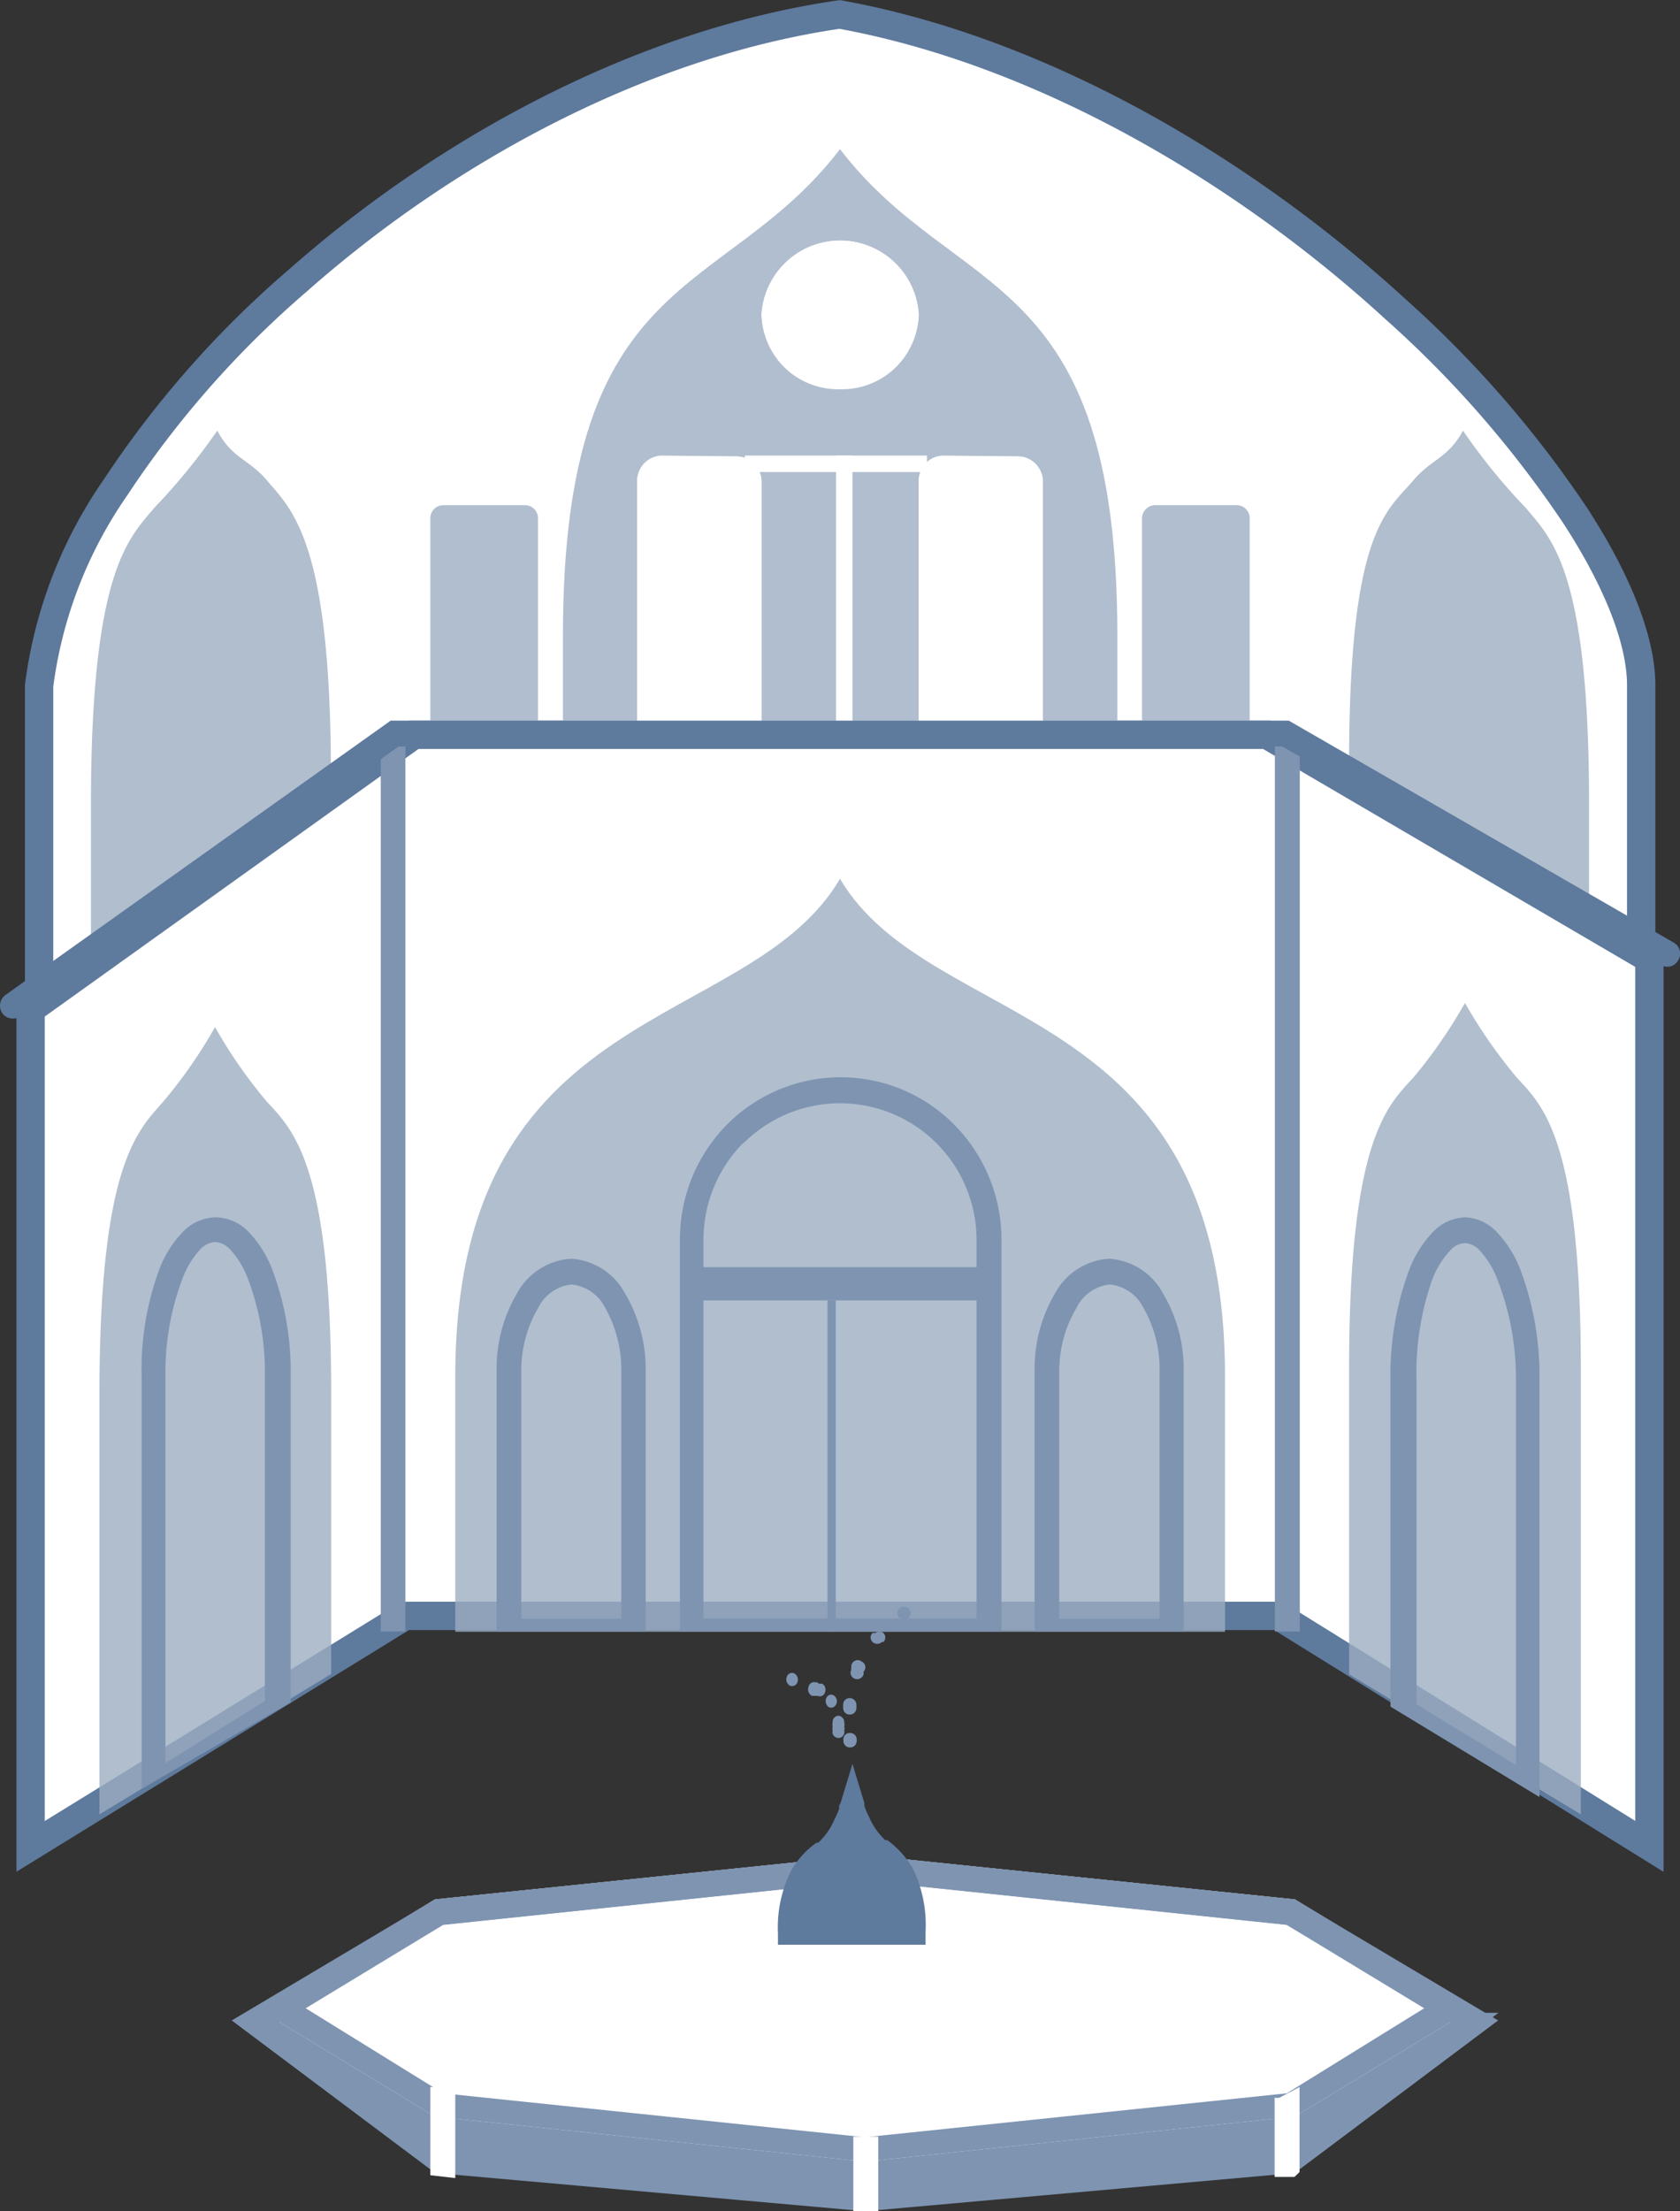
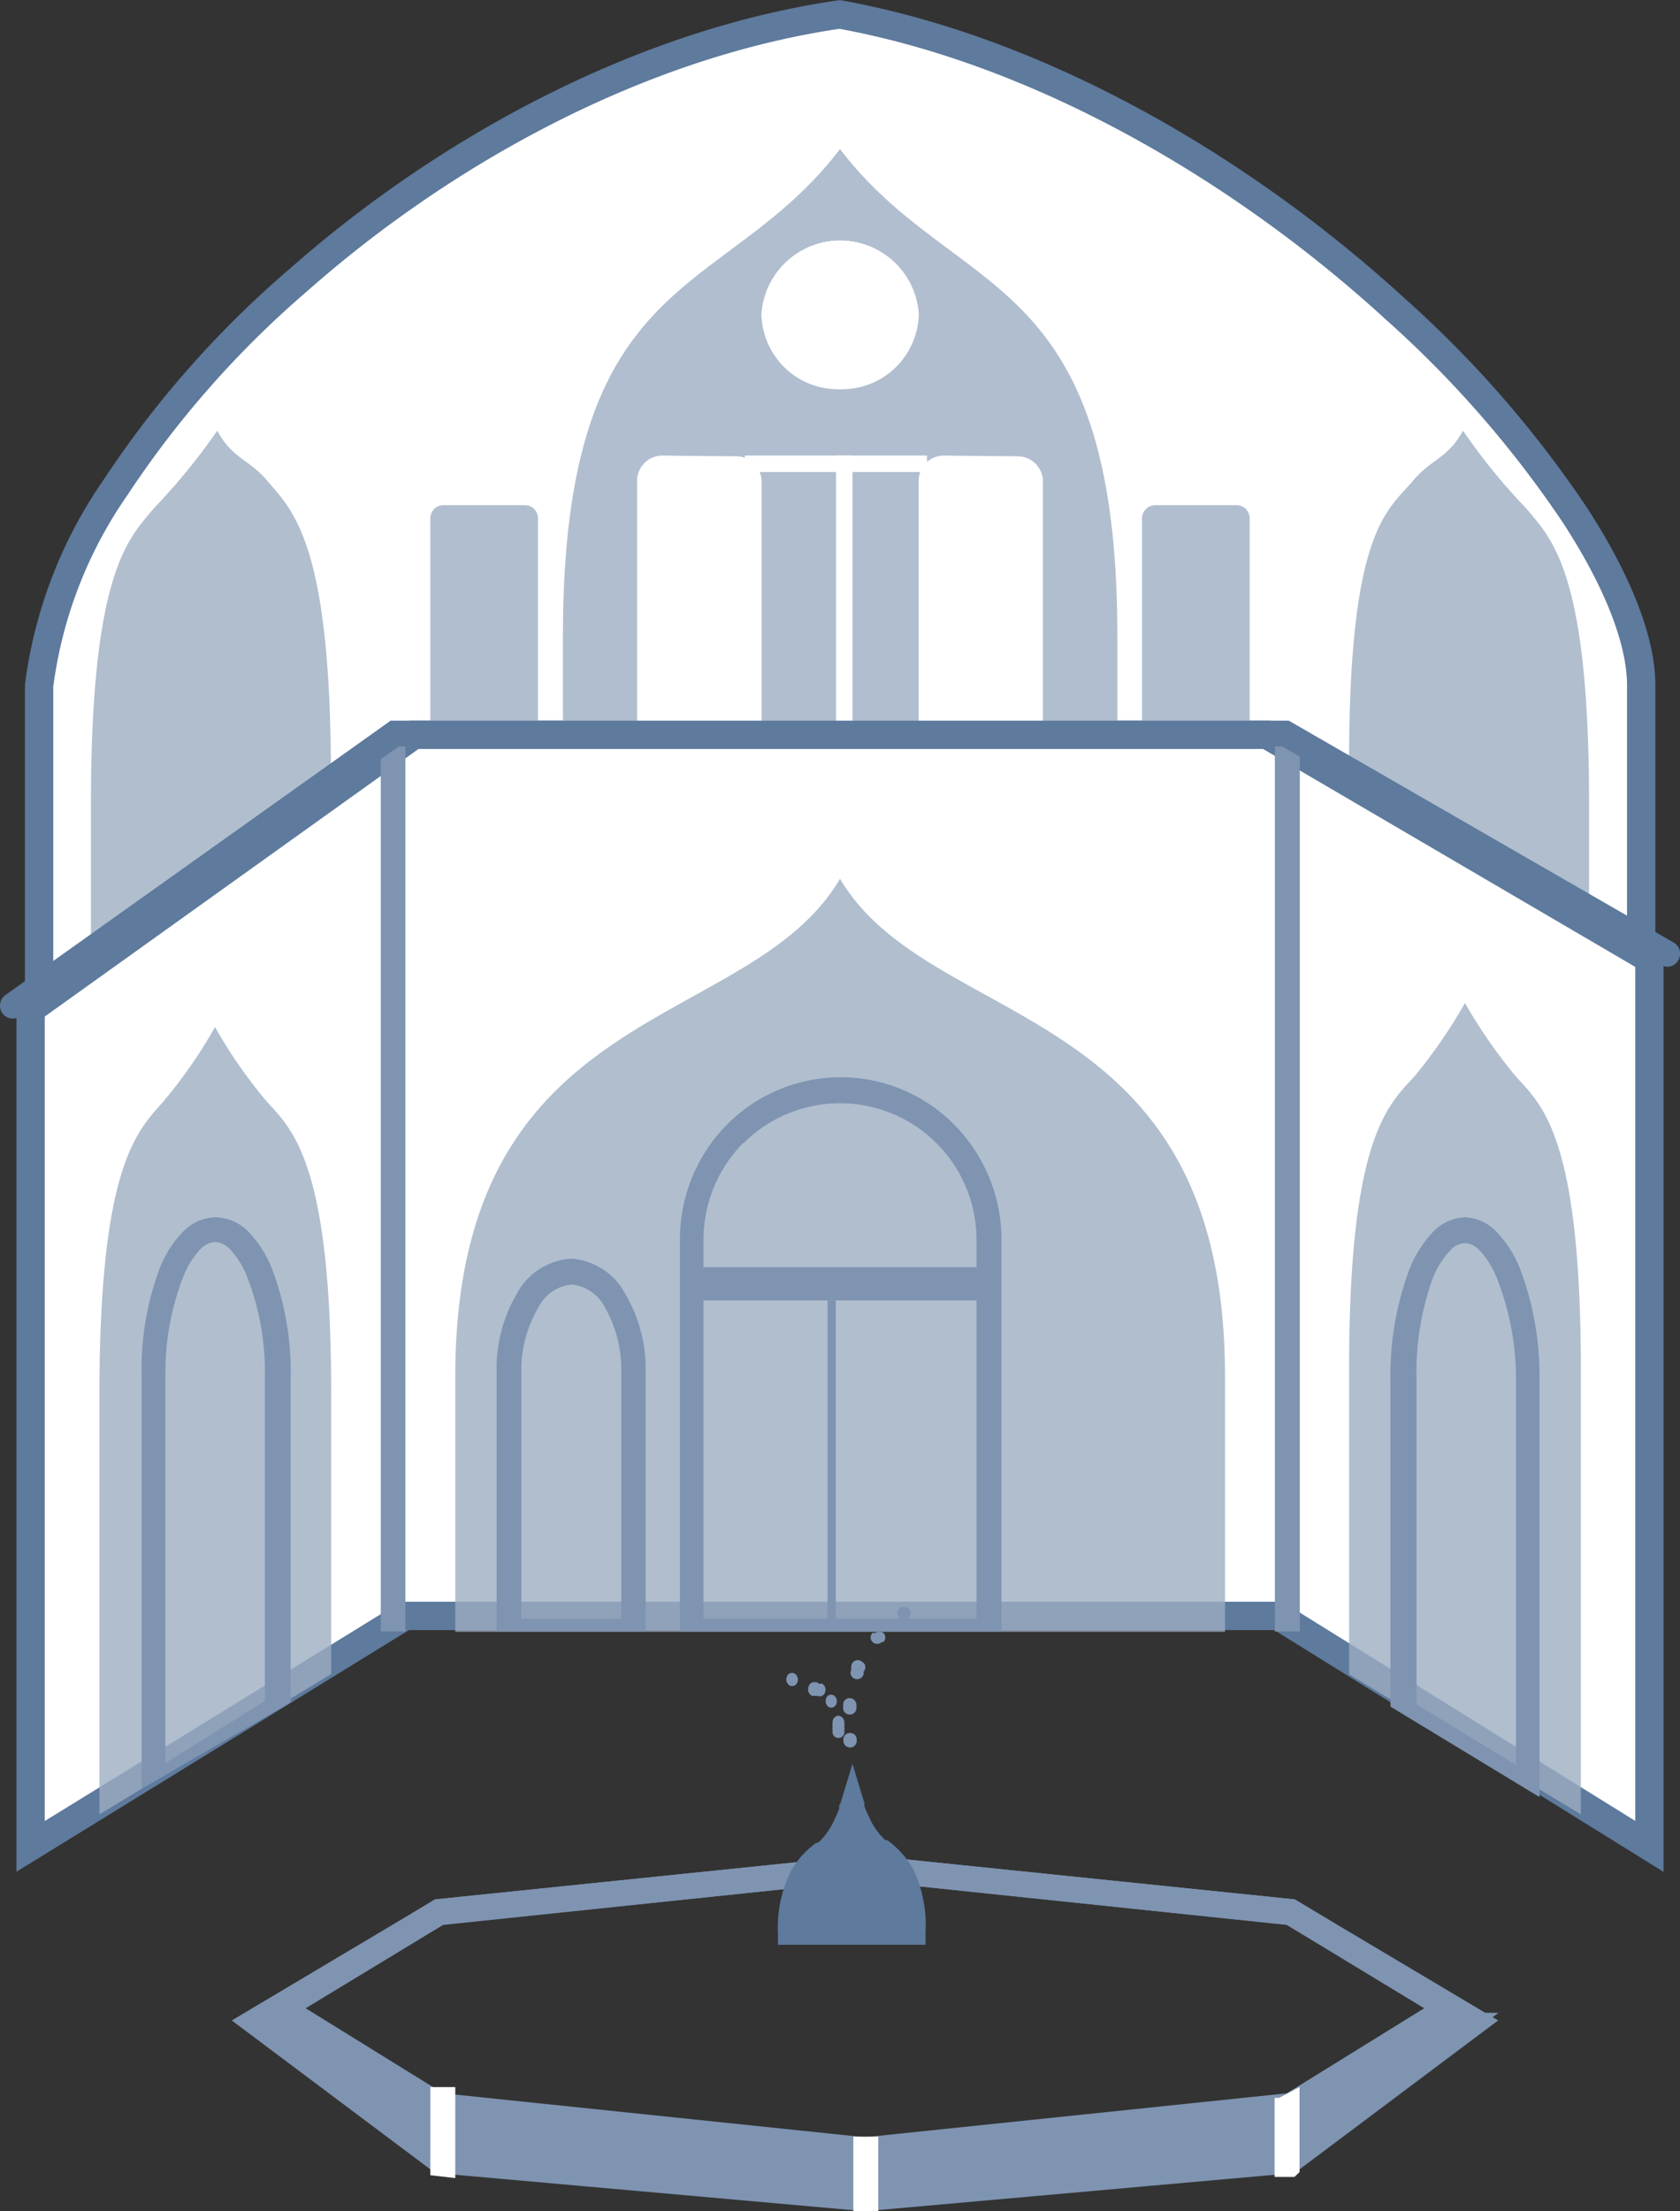
<svg xmlns="http://www.w3.org/2000/svg" id="Layer_1" data-name="Layer 1" viewBox="0 0 59.3 78">
  <rect x="0" y="0" width="59.3" height="78" fill="#333333" stroke="none" />
-   <path d="M15.21,75.78l-5.86-4.5,6.31,3.15,14.87,1.79,15.32-1.79,5.41-3.15h.45l-5.86,4.5L30.53,77.12Z" transform="translate(0 0)" style="fill:#7e94b1" />
+   <path d="M15.21,75.78l-5.86-4.5,6.31,3.15,14.87,1.79,15.32-1.79,5.41-3.15l-5.86,4.5L30.53,77.12Z" transform="translate(0 0)" style="fill:#7e94b1" />
  <path d="M51,71h1.89l-7,5.36L30.44,77.71,15,76.35,9.06,71.79,9.53,71l6.22,3.1,14.69,1.77,15.13-1.77Zm-3.87,3.28L45.86,75,30.61,76.79l14.94-1.31ZM30.29,76.79,15.49,75,13.3,73.92l2,1.56Z" transform="translate(0 0)" style="fill:#7e94b1;fill-rule:evenodd" />
  <path d="M57.93,24.17h0V35.43H1.38V24.19a15.78,15.78,0,0,1,2.7-7,35.09,35.09,0,0,1,6.45-7.31C15.8,5.23,22.71,1.51,29.64.51,36.87,1.82,44,6.09,49.24,10.89a38.26,38.26,0,0,1,6.35,7.28C57.12,20.52,57.93,22.62,57.93,24.17Zm.5,0v0Z" transform="translate(0 0)" style="fill:#fff;stroke:#5e7a9d" />
  <path d="M14.44,57H14.3l-.12.07L1.08,65.13V35.6l13.53-9.68H44.72l13.5,7.9V65.13L45.12,57,45,57H14.44Z" transform="translate(0 0)" style="fill:#fff;stroke:#5e7a9d" />
  <path d="M29.65,31c-3.23,5.49-13.58,4.18-13.58,17.56v9H43.24v-9C43.24,35.14,32.88,36.46,29.65,31Z" transform="translate(0 0)" style="fill:#9cadc2;fill-opacity:0.79" />
  <path d="M29.65,5.26c-4.11,5.37-9.78,4.09-9.78,17.16v3H39.44v-3C39.44,9.34,33.76,10.63,29.65,5.26Z" transform="translate(0 0)" style="fill:#b1becf" />
  <path d="M5.77,38.85a17.16,17.16,0,0,0,1.82-2.62,17.16,17.16,0,0,0,1.82,2.62c.92,1,2.28,2.2,2.28,10.27v9.93L3.51,64V49.12C3.52,41.05,4.86,39.89,5.77,38.85Z" transform="translate(0 0)" style="fill:#9cadc2;fill-opacity:0.79" />
  <path d="M5.44,17.92a22.25,22.25,0,0,0,2.23-2.73c.53,1,1.13,1,1.79,1.8.9,1.05,2.22,2.25,2.22,10.37L3.21,33.3v-5C3.22,20.14,4.54,19,5.44,17.92Z" transform="translate(0 0)" style="fill:#9cadc2;fill-opacity:0.79" />
  <path d="M53.86,17.92a21.3,21.3,0,0,1-2.22-2.73c-.54,1-1.14,1-1.79,1.8-.91,1.05-2.23,1.79-2.23,9.9l8.47,4.95v-3.6C56.08,20.13,54.76,19,53.86,17.92Z" transform="translate(0 0)" style="fill:#9cadc2;fill-opacity:0.79" />
  <path d="M53.53,38a17.9,17.9,0,0,1-1.82-2.62A17.85,17.85,0,0,1,49.9,38c-.93,1-2.28,2.2-2.28,10.26V59.06L55.8,64V48.23C55.79,40.17,54.45,39,53.53,38Z" transform="translate(0 0)" style="fill:#9cadc2;fill-opacity:0.79" />
-   <path d="M30.53,65.44,45.71,67,52,70.84l-6.29,3.82L30.53,76.25,15.35,74.66,9.06,70.84,15.35,67Z" transform="translate(0 0)" style="fill:#fff" />
  <path d="M30.53,66.34,15.64,67.9l-4.85,2.94,4.85,3,14.89,1.55,14.89-1.55,4.85-3L45.42,67.9ZM45.71,67,30.53,65.44,15.35,67,9.06,70.84l6.29,3.82,15.18,1.59,15.18-1.59L52,70.84Z" transform="translate(0 0)" style="fill:#7e94b1;fill-rule:evenodd" />
  <path d="M30.53,66.34,15.64,67.89,9.79,71.36l5.9,4.42L30.53,77.1l14.84-1.32,5.9-4.42-5.86-3.47ZM45.7,67,30.53,65.44,15.36,67,8.18,71.27l7.18,5.38L30.53,78,45.7,76.65l7.18-5.38Z" transform="translate(0 0)" style="fill:#7e94b1;fill-rule:evenodd" />
  <path d="M31.1,65.22a3.54,3.54,0,0,1-1-1.53,3.63,3.63,0,0,1-1,1.53c-.65.47-1.34.89-1.34,2.85h4.68C32.43,66.11,31.75,65.69,31.1,65.22Z" transform="translate(0 0)" style="fill:#5e7a9d" />
  <path d="M29.67,63.6l.42-1.38.42,1.38h0v0l0,.11a3.58,3.58,0,0,0,.17.39,2.39,2.39,0,0,0,.57.81l.07,0a3.24,3.24,0,0,1,.9,1,4.56,4.56,0,0,1,.45,2.24v.45H27.46V68.2A4.44,4.44,0,0,1,27.92,66a3,3,0,0,1,.9-1l.06,0a2.39,2.39,0,0,0,.57-.81,3.58,3.58,0,0,0,.17-.39l0-.11v0Zm.42,1.23a3,3,0,0,1-.68.83l0,0a2.4,2.4,0,0,0-.7.72,3.09,3.09,0,0,0-.32,1.35h3.48a3.09,3.09,0,0,0-.32-1.35,2.45,2.45,0,0,0-.69-.71l-.05,0A2.79,2.79,0,0,1,30.09,64.83Z" transform="translate(0 0)" style="fill:#5e7a9d;fill-rule:evenodd" />
  <path d="M13.44,57.55V26h.87V57.55Z" transform="translate(0 0)" style="fill:#7e94b1;fill-rule:evenodd" />
  <path d="M45,57.55V26h.88V57.55Z" transform="translate(0 0)" style="fill:#7e94b1;fill-rule:evenodd" />
  <path d="M40.31,18.27a.47.47,0,0,1,.48-.45h2.85a.46.46,0,0,1,.47.45V26h-3.8Z" transform="translate(0 0)" style="fill:#b1becf" />
  <path d="M32.43,17a.88.88,0,0,1,.87-.9h2.63a.89.89,0,0,1,.88.9v9H32.43Z" transform="translate(0 0)" style="fill:#fff" />
  <path d="M35.93,16.7H33.3A.27.27,0,0,0,33,17v8.4H36.2V17A.27.27,0,0,0,35.93,16.7Zm-2.63-.63a.88.88,0,0,0-.87.9v9h4.38V17a.89.89,0,0,0-.88-.9Z" transform="translate(0 0)" style="fill:#fff;fill-rule:evenodd" />
  <path d="M22.49,17a.89.89,0,0,1,.88-.9H26a.89.89,0,0,1,.88.9v9H22.49Z" transform="translate(0 0)" style="fill:#fff" />
  <path d="M26,16.7H23.37a.27.27,0,0,0-.26.27v8.4h3.15V17A.26.26,0,0,0,26,16.7Zm-2.63-.63a.89.89,0,0,0-.88.9v9h4.39V17a.89.89,0,0,0-.88-.9Z" transform="translate(0 0)" style="fill:#fff;fill-rule:evenodd" />
  <path d="M15.19,18.27a.46.46,0,0,1,.48-.45h2.84a.46.46,0,0,1,.48.45V26h-3.8Z" transform="translate(0 0)" style="fill:#b1becf" />
  <path d="M32.72,16.65H26.29v-.58h6.43Z" transform="translate(0 0)" style="fill:#fff;fill-rule:evenodd" />
  <path d="M32.07,56.74a.22.22,0,0,1,0,.32l0,0a.26.26,0,0,1-.33,0,.22.22,0,0,1,0-.32l0,0A.24.24,0,0,1,32.07,56.74Zm-.89.86a.22.22,0,0,1,0,.32l-.05,0,0,0a.24.24,0,0,1-.33,0,.22.22,0,0,1,0-.32l.05,0,.05,0A.24.24,0,0,1,31.18,57.6Zm-.79,1a.22.22,0,0,1,.14.29l0,0h0a.22.22,0,0,1-.05.08.34.34,0,0,1,0,.1h0v0a.24.24,0,0,1-.3.15.23.23,0,0,1-.15-.28L30,59h0l.05-.09a.15.15,0,0,1,0-.09h0s0,0,0-.07A.23.23,0,0,1,30.39,58.59ZM30,59.9a.24.24,0,0,1,.23.23v.12a.23.23,0,0,1-.24.23.23.23,0,0,1-.23-.23v-.12A.23.23,0,0,1,30,59.9Zm0,1.23a.23.23,0,0,1,.24.22v.06a.23.23,0,0,1-.24.23.23.23,0,0,1-.23-.23v-.06A.22.22,0,0,1,30,61.13Z" transform="translate(0 0)" style="fill:#7e94b1;fill-rule:evenodd" />
  <path d="M27.77,59.16a.25.25,0,0,0,.11.3l0,0a.2.2,0,0,0,.27-.13.25.25,0,0,0-.11-.3l0,0A.19.19,0,0,0,27.77,59.16Zm.77.35a.25.25,0,0,0,.12.31l.05,0,.08,0a.18.18,0,0,0,.07,0h0a.19.19,0,0,0,.26-.12.25.25,0,0,0-.1-.31h-.12a.18.18,0,0,0-.07-.05l-.05,0A.2.2,0,0,0,28.54,59.51Zm.66.33a.27.27,0,0,0,0,.33l0,0,0,0a.18.18,0,0,0,.28,0,.24.24,0,0,0,0-.32l0,0,0,0A.18.18,0,0,0,29.2,59.84Zm.39.68a.22.22,0,0,0-.2.24v0h0a.33.33,0,0,0,0,.15.26.26,0,0,0,0,.14h0a.21.21,0,1,0,.41,0h0a.26.26,0,0,0,0-.14.33.33,0,0,0,0-.15h0v0A.23.23,0,0,0,29.59,60.52Z" transform="translate(0 0)" style="fill:#7e94b1;fill-rule:evenodd" />
  <path d="M35.06,45.87H24.25V44.7H35.06Z" transform="translate(0 0)" style="fill:#7e94b1;fill-rule:evenodd" />
  <path d="M29.5,45.87V57.55h-.29V45.87Z" transform="translate(0 0)" style="fill:#7e94b1;fill-rule:evenodd" />
  <path d="M32.43,11.1a2.78,2.78,0,0,1-5.55,0,2.78,2.78,0,0,1,5.55,0Z" transform="translate(0 0)" style="fill:#fff" />
  <path d="M29.65,12.85A1.75,1.75,0,1,0,27.8,11.1,1.8,1.8,0,0,0,29.65,12.85Zm0,.88a2.71,2.71,0,0,0,2.78-2.63,2.78,2.78,0,0,0-5.55,0A2.7,2.7,0,0,0,29.65,13.73Z" transform="translate(0 0)" style="fill:#fff;fill-rule:evenodd" />
  <path d="M29.51,26V16.07h.58V26Z" transform="translate(0 0)" style="fill:#fff;fill-rule:evenodd" />
  <path d="M13.79,25.42h31.7l13.59,7.83a.45.45,0,0,1,.16.62.44.44,0,0,1-.61.17L45.26,26.33H14.07L.71,35.85a.46.46,0,0,1-.63-.11.47.47,0,0,1,.11-.64Z" transform="translate(0 0)" style="fill:#5e7a9d;fill-rule:evenodd" />
  <path d="M20.16,44.4a2.34,2.34,0,0,0-1.92,1.24,5.21,5.21,0,0,0-.71,2.73v9.18h5.26V48.37a5.22,5.22,0,0,0-.72-2.73A2.33,2.33,0,0,0,20.16,44.4ZM19,46.13a1.47,1.47,0,0,1,1.18-.82,1.49,1.49,0,0,1,1.18.82,4.42,4.42,0,0,1,.57,2.24V57.1H18.4V48.37A4.33,4.33,0,0,1,19,46.13Z" transform="translate(0 0)" style="fill:#7e94b1;fill-rule:evenodd" />
  <path d="M29.65,38a5.66,5.66,0,0,0-4,1.68A5.76,5.76,0,0,0,24,43.73V57.55H35.35V43.73a5.77,5.77,0,0,0-1.68-4.07A5.63,5.63,0,0,0,29.65,38Zm-3.41,2.33a4.82,4.82,0,0,1,8.23,3.42V57.09H24.83V43.73A4.87,4.87,0,0,1,26.24,40.31Z" transform="translate(0 0)" style="fill:#7e94b1;fill-rule:evenodd" />
-   <path d="M39.15,44.4a2.34,2.34,0,0,0-1.92,1.24,5.21,5.21,0,0,0-.71,2.73v9.18h5.26V48.37a5.22,5.22,0,0,0-.72-2.73A2.33,2.33,0,0,0,39.15,44.4ZM38,46.13a1.47,1.47,0,0,1,1.18-.82,1.49,1.49,0,0,1,1.18.82,4.33,4.33,0,0,1,.57,2.24V57.1H37.39V48.37A4.33,4.33,0,0,1,38,46.13Z" transform="translate(0 0)" style="fill:#7e94b1;fill-rule:evenodd" />
  <path d="M6.45,45.08a3.07,3.07,0,0,1,.61-1,.8.8,0,0,1,.53-.27.8.8,0,0,1,.54.27,3.07,3.07,0,0,1,.61,1,9.31,9.31,0,0,1,.61,3.48V60L5.84,62.19V48.56A9.31,9.31,0,0,1,6.45,45.08Zm1.14-2.14a1.66,1.66,0,0,0-1.14.52,3.86,3.86,0,0,0-.81,1.27A10.19,10.19,0,0,0,5,48.56V63.1l5.26-3.05V48.56a10.2,10.2,0,0,0-.67-3.83,4,4,0,0,0-.81-1.27A1.66,1.66,0,0,0,7.59,42.94Z" transform="translate(0 0)" style="fill:#7e94b1;fill-rule:evenodd" />
  <path d="M52.85,45.12a3.15,3.15,0,0,0-.61-1,.76.76,0,0,0-.53-.27.73.73,0,0,0-.53.27,3.14,3.14,0,0,0-.62,1A9.87,9.87,0,0,0,50,48.7V60.12l3.51,2.14V48.7A9.66,9.66,0,0,0,52.85,45.12Zm-1.14-2.18a1.62,1.62,0,0,1,1.14.54,4,4,0,0,1,.81,1.29,10.7,10.7,0,0,1,.68,3.93V63.39L49.08,60.2V48.7a10.71,10.71,0,0,1,.67-3.93,4,4,0,0,1,.81-1.29A1.64,1.64,0,0,1,51.71,42.94Z" transform="translate(0 0)" style="fill:#7e94b1;fill-rule:evenodd" />
  <path d="M45.87,73.62v3l-.18.17-.7,0V74h.16Z" transform="translate(0 0)" style="fill:#fff;fill-rule:evenodd" />
  <path d="M16.07,73.62v3.21l-.88-.1V73.62h.88Z" transform="translate(0 0)" style="fill:#fff;fill-rule:evenodd" />
  <path d="M31,75.37V78l-.44,0-.44,0V75.37l.44,0Z" transform="translate(0 0)" style="fill:#fff;fill-rule:evenodd" />
</svg>